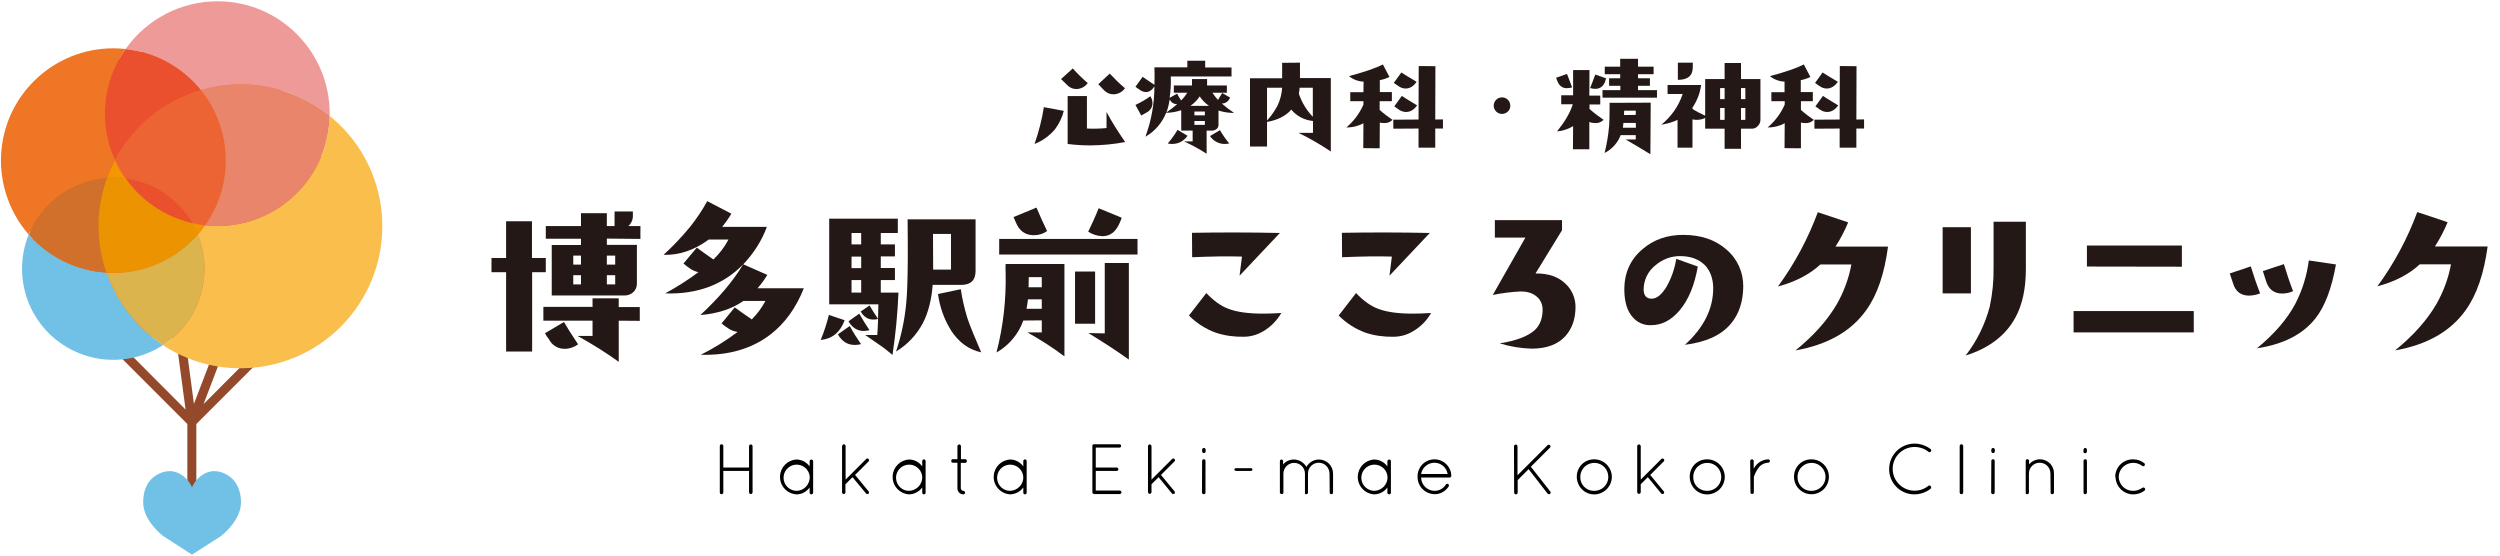
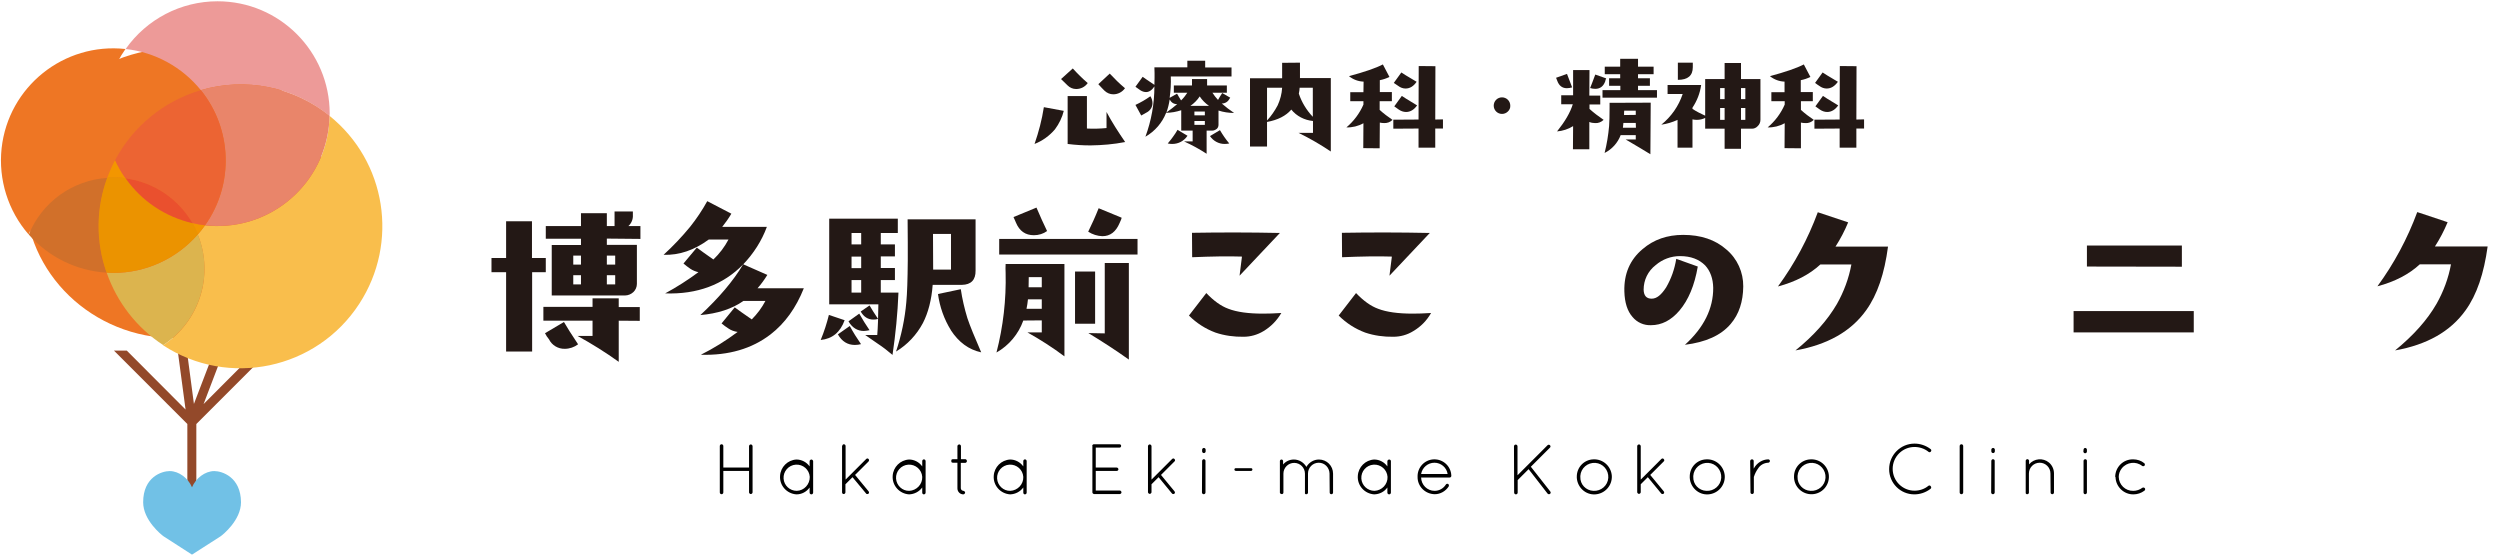
<svg xmlns="http://www.w3.org/2000/svg" version="1.1" id="レイヤー_1" x="0px" y="0px" viewBox="0 0 1556 346" style="enable-background:new 0 0 1556 346;" xml:space="preserve">
  <style type="text/css">
	.st0{fill:#EE7624;}
	.st1{fill:#93492A;}
	.st2{fill:#71C1E6;}
	.st3{fill:#F9BE4C;}
	.st4{fill:#DCB44E;}
	.st5{fill:#F39600;}
	.st6{fill:#D1702A;}
	.st7{fill:#EB9300;}
	.st8{fill:#ED9A98;}
	.st9{fill:#E9856A;}
	.st10{fill:#EA502E;}
	.st11{fill:#EC6433;}
	.st12{fill:#231815;}
</style>
  <ellipse class="st0" cx="109.3" cy="120.3" rx="93.7" ry="90.2" />
  <polygon class="st1" points="167.9,218.2 159.9,218.2 126.7,251.5 139.4,218.2 133.4,218.2 120.7,251.4 116.3,218.2 110.6,218.2   115.5,254.9 78.9,218.2 70.9,218.2 116.6,263.9 116.6,307.2 122.2,307.2 122.2,263.9 " />
  <path class="st2" d="M133.4,293.2c-5.8,0-11.6,4.5-13.9,10.1c-2.3-5.6-8.1-10.1-13.9-10.1c-4.8,0-16.5,3.6-16.5,19.4  c0,11.2,11.4,20.3,12.7,21.2c0.1,0.1,17.7,11.4,17.7,11.4s17.6-11.3,17.8-11.4c1.3-0.9,12.7-10,12.7-21.2  C149.9,296.8,138.1,293.2,133.4,293.2z" />
  <path class="st3" d="M205.1,72.1c-0.6,38.5-32.4,69.2-70.9,68.6c-2.2,0-4.4-0.2-6.6-0.4c-1.4,2-2.9,3.9-4.5,5.7  c10.2,25.2,1.2,54-21.6,68.9c40.8,26.6,95.5,15.1,122.1-25.8C248.4,151,240.4,100.5,205.1,72.1z" />
-   <path class="st2" d="M66.4,169.7c-18.7-1.1-36.2-9.6-48.5-23.8c-11.8,29.1,2.2,62.2,31.3,73.9c17.2,7,36.8,5.1,52.4-5.1  C85.1,204,72.8,188.2,66.4,169.7z" />
  <path class="st4" d="M127.3,167.2c0-7.3-1.4-14.5-4.2-21.3c-13.2,15.2-32.4,24-52.6,24c-1.4,0-2.8-0.1-4.1-0.2  c6.4,18.5,18.8,34.4,35.2,45.1C117.6,204.3,127.3,186.4,127.3,167.2z" />
  <path class="st0" d="M66.9,110.6c1.3-3.7,2.9-7.4,4.8-10.9c-10.4-22.6-7.9-48.9,6.4-69.2C39.7,26.3,5.2,54,1,92.3  c-2.1,19.4,4,38.9,16.8,53.6C26.1,125.7,45.1,112,66.9,110.6z" />
  <path class="st5" d="M123.1,145.9c1.6-1.8,3.1-3.7,4.5-5.7c-2.7-0.3-5.4-0.8-8-1.4C121,141.1,122.1,143.5,123.1,145.9z" />
  <path class="st5" d="M78.3,111c-2.6-3.6-4.8-7.5-6.6-11.5c-1.9,3.6-3.5,7.3-4.9,11.1c1.2-0.1,2.5-0.2,3.7-0.2  C73.2,110.4,75.8,110.6,78.3,111z" />
  <path class="st6" d="M66.4,169.7c-6.7-19.1-6.6-40,0.5-59c-21.8,1.4-40.8,15.1-49,35.3C30.2,160,47.7,168.6,66.4,169.7z" />
  <path class="st7" d="M78.2,110.8c-2.5-0.4-5.1-0.5-7.7-0.6c-1.2,0-2.4,0.1-3.7,0.2c-7.1,19.1-7.3,40-0.5,59.2  c1.4,0.1,2.8,0.2,4.2,0.2c20.3,0,39.5-8.8,52.8-24.1c-1-2.4-2.2-4.8-3.5-7.1C103,134.9,88.1,124.9,78.2,110.8z" />
  <path class="st8" d="M125,56.1c27.7-8.1,57.7-2.2,80.1,16c0-0.5,0.1-0.9,0.1-1.4c0-38.6-31.2-69.9-69.8-69.9  c-22.8,0-44.1,11.1-57.2,29.7C96.5,32.5,113.3,41.7,125,56.1z" />
  <path class="st9" d="M125,56.1c19.6,24.3,20.7,58.6,2.7,84.1c38.3,4.3,72.7-23.3,77-61.6c0.2-2.2,0.4-4.4,0.4-6.6  C182.6,53.9,152.7,47.9,125,56.1L125,56.1z" />
-   <path class="st10" d="M71.6,99.7C82.8,78.6,102,62.9,125,56.1c-11.6-14.4-28.5-23.6-46.9-25.6C63.7,50.8,61.3,77.2,71.6,99.7  L71.6,99.7z" />
  <path class="st11" d="M125,56.1c-23,6.8-42.2,22.5-53.4,43.6c1.8,4,4,7.8,6.5,11.3c17.4,2.4,32.7,12.6,41.5,27.8  c2.6,0.6,5.3,1.1,8,1.4C145.7,114.7,144.6,80.4,125,56.1L125,56.1z" />
  <path class="st10" d="M119.8,138.9c-8.8-15.2-24.1-25.5-41.6-27.9C88.1,125.1,102.9,135,119.8,138.9z" />
  <path d="M466.2,293.1h-16v13.4c0,0.6-0.5,1.1-1.1,1.1l0,0c-0.6,0-1.1-0.5-1.1-1.1v-28.9c0-0.6,0.5-1.1,1.1-1.1s1.1,0.5,1.1,1.1l0,0  V291h16v-13.4c0.1-0.6,0.6-1,1.2-1c0.5,0.1,0.9,0.5,1,1v28.9c-0.1,0.6-0.6,1-1.2,1c-0.5-0.1-0.9-0.5-1-1V293.1z" />
  <path d="M506.1,287v19.6c0,0.6-0.5,1.1-1.1,1.1s-1.1-0.5-1.1-1.1v-3.2c-1.9,2.7-4.9,4.3-8.2,4.3c-6-0.4-10.6-5.5-10.2-11.5  c0.3-5.5,4.7-9.9,10.2-10.2c3.2,0,6.3,1.6,8.2,4.3V287c0.1-0.6,0.6-1,1.2-1C505.6,286.1,506,286.5,506.1,287L506.1,287z M504,296.8  c-0.3-4.5-4.2-7.9-8.7-7.6s-7.9,4.2-7.6,8.7c0.3,4.3,3.9,7.6,8.2,7.6C500.5,305.4,504.1,301.4,504,296.8  C504,296.7,504,296.7,504,296.8L504,296.8z" />
  <path d="M524.2,277.6c0-0.6,0.5-1.1,1-1.1c0.6,0,1.1,0.5,1.1,1.1l0,0v20.9l12.8-12.8c0.4-0.4,1-0.5,1.4-0.1l0.1,0.1  c0.4,0.4,0.4,1,0,1.5l0,0l-8.4,8.4l8.4,10.2c0.4,0.5,0.4,1.1-0.1,1.5c-0.2,0.2-0.5,0.2-0.7,0.2c-0.3,0-0.7-0.1-0.8-0.4l-8.4-10.1  l-4.4,4.4v5c0,0.6-0.5,1.1-1.1,1.1s-1-0.5-1-1.1v-28.8H524.2z" />
  <path d="M576.1,287v19.6c0,0.6-0.5,1.1-1.1,1.1s-1-0.5-1-1.1v-3.2c-1.9,2.6-4.9,4.2-8.2,4.3c-6-0.4-10.6-5.5-10.2-11.5  c0.3-5.5,4.7-9.9,10.2-10.2c3.2,0,6.3,1.6,8.2,4.3V287c0-0.6,0.4-1,1-1.1l0,0C575.6,285.9,576.1,286.4,576.1,287L576.1,287z   M574,296.8c-0.3-4.5-4.2-7.9-8.7-7.6s-7.9,4.2-7.6,8.7c0.3,4.3,3.9,7.7,8.2,7.6C570.5,305.3,574.2,301.4,574,296.8  C574,296.7,574,296.7,574,296.8L574,296.8z" />
  <path d="M601.8,287c0,0.6-0.5,1-1,1.1H598v15.8c0.1,0.9,0.7,1.5,1.6,1.6c0.6,0.1,1,0.5,1.1,1.1c-0.1,0.6-0.5,1-1.1,1.1  c-2.1,0-3.7-1.7-3.7-3.7v-16h-2.7c-1.1,0-1.1-0.5-1.1-1.1s0-1.1,1.1-1.1h2.7v-8.1c0-0.6,0.5-1,1.1-1.1c0.6,0,1.1,0.5,1.1,1.1v8.1  h2.8C601.4,285.9,601.8,286.4,601.8,287z" />
  <path d="M639,287v19.6c0,0.6-0.5,1.1-1.1,1.1s-1-0.5-1-1.1v-3.2c-1.9,2.6-4.9,4.2-8.2,4.3c-6-0.4-10.6-5.5-10.2-11.5  c0.3-5.5,4.7-9.9,10.2-10.2c3.2,0,6.3,1.6,8.2,4.3V287c0-0.6,0.4-1,1-1.1l0,0C638.5,285.9,639,286.4,639,287L639,287z M636.9,296.8  c-0.3-4.5-4.2-7.9-8.7-7.6s-7.9,4.2-7.6,8.7c0.3,4.3,3.9,7.7,8.2,7.6C633.4,305.3,637.1,301.4,636.9,296.8L636.9,296.8z" />
  <path d="M679.8,277.6c0-0.6,0.5-1.1,1-1.1h16c0.6,0,1,0.5,1,1l0,0c0,0.6-0.4,1.1-1,1.1l0,0H682V291h13c0.6,0,1.1,0.5,1.1,1.1l0,0  c0,0.6-0.5,1-1.1,1h-13v12.2h14.9c0.6,0,1,0.5,1.1,1c0,0,0,0,0,0.1c0,0.6-0.4,1-1,1.1l0,0h-16.1c-0.5-0.1-1-0.5-1-1.1v-28.8H679.8z" />
  <path d="M714.5,277.6c0.1-0.6,0.6-1,1.2-1c0.5,0.1,0.9,0.5,1,1v20.9l12.8-12.8c0.4-0.4,1-0.5,1.4-0.1l0.1,0.1c0.4,0.4,0.5,1,0.1,1.4  l-0.1,0.1l-8.4,8.4l8.4,10.2c0.4,0.5,0.4,1.1-0.1,1.5c-0.2,0.2-0.5,0.2-0.7,0.2c-0.3,0-0.6-0.1-0.8-0.4l-8.3-10.1l-4.4,4.4v5  c-0.1,0.6-0.6,1-1.2,1c-0.5-0.1-0.9-0.5-1-1V277.6z" />
  <path d="M748.2,279.9c0-0.6,0.5-1.1,1.1-1.1s1.1,0.5,1.1,1.1l0,0v1c0,0.6-0.5,1.1-1.1,1.1s-1.1-0.5-1.1-1.1l0,0V279.9z M748.2,286.9  c0-0.6,0.5-1.1,1-1.1l0,0c0.6,0,1.1,0.4,1.1,1c0,0,0,0,0,0.1v19.6c0,0.6-0.5,1.1-1.1,1.1l0,0c-0.6,0-1.1-0.5-1.1-1.1L748.2,286.9  L748.2,286.9z" />
  <path d="M768.3,292.2c0-0.4,0.3-0.8,0.8-0.8c0,0,0,0,0.1,0h9.5c0.4,0,0.8,0.3,0.8,0.8l0,0c0,0.5-0.4,0.9-0.8,0.9l0,0h-9.5  C768.6,293,768.3,292.7,768.3,292.2L768.3,292.2z" />
  <path d="M827.5,294.7c-0.1-3.7-3-6.7-6.7-6.7s-6.7,3-6.7,6.7v12v0.1v0.1c-0.1,0.2-0.3,0.4-0.5,0.6c-0.2,0.1-0.4,0.1-0.5,0.1h-0.2  h-0.1c-0.1,0-0.2-0.1-0.3-0.1s-0.1,0-0.1-0.1l-0.1-0.1c0,0,0-0.1-0.1-0.1s0,0,0-0.1V307v-0.1v-12.1c0-3.7-3-6.7-6.7-6.7  s-6.7,3-6.7,6.7l0,0v11.8c0,0.3-0.2,0.7-0.5,0.8c-0.1,0.1-0.2,0.1-0.3,0.1c0,0-0.1,0-0.2,0h-0.3c-0.4-0.1-0.8-0.4-0.9-0.8V287  c0-0.6,0.5-1,1-1c0.6,0,1,0.5,1,1v2.1c1.7-2,4.1-3.1,6.7-3.1c3.2,0,6.2,1.8,7.8,4.6c1.6-2.8,4.6-4.6,7.8-4.6c4.9,0,8.8,3.9,8.8,8.8  l0,0v11.8c0,0.6-0.5,1-1.1,1s-1-0.5-1-1L827.5,294.7z" />
  <path d="M865.7,287v19.6c0,0.6-0.5,1.1-1.1,1.1s-1.1-0.5-1.1-1.1v-3.2c-1.9,2.7-4.9,4.2-8.2,4.3c-6-0.4-10.6-5.5-10.2-11.5  c0.3-5.5,4.7-9.9,10.2-10.2c3.2,0,6.3,1.6,8.2,4.3V287c0.1-0.6,0.6-1,1.2-1C865.3,286.1,865.7,286.5,865.7,287L865.7,287z   M863.6,296.8c-0.3-4.5-4.2-7.9-8.7-7.6s-7.9,4.2-7.6,8.7c0.3,4.3,3.9,7.6,8.2,7.6C860.1,305.3,863.8,301.4,863.6,296.8  C863.6,296.7,863.6,296.7,863.6,296.8L863.6,296.8z" />
  <path d="M882.3,296.8c-0.2-5.8,4.3-10.7,10.1-10.9c5.8-0.2,10.7,4.3,10.9,10.1l0,0v0.2c0,0.6-0.5,1-1,1l0,0h-17.8  c0.1,4.6,3.8,8.3,8.4,8.3c2.9,0,5.5-1.5,7-3.9c0.3-0.5,0.9-0.6,1.4-0.4l0,0c0.5,0.3,0.6,1,0.4,1.5c-1.9,3-5.2,4.9-8.7,4.9  C887,307.5,882.2,302.7,882.3,296.8L882.3,296.8z M884.5,295H901c-0.6-4-4.1-7-8.2-7C888.7,288,885.2,291,884.5,295L884.5,295z" />
  <path d="M942.3,277.8c0-0.6,0.5-1.1,1.1-1.1s1.1,0.5,1.1,1.1l0,0v18l18.7-18.7c0.4-0.4,1.1-0.4,1.5,0s0.5,1.1,0,1.5l0,0l-11.9,11.9  l12.1,15.4c0.4,0.5,0.3,1.2-0.2,1.5c-0.2,0.2-0.5,0.2-0.7,0.2c-0.3,0-0.6-0.1-0.8-0.4L951.4,292l-6.8,6.8v7.8c0,0.6-0.5,1.1-1.1,1.1  l0,0c-0.6,0-1.1-0.5-1.1-1.1L942.3,277.8z" />
  <path d="M991.7,285.9c6-0.3,11.1,4.3,11.5,10.3c0.3,6-4.3,11.1-10.3,11.5s-11.1-4.3-11.5-10.3c0-0.2,0-0.4,0-0.6  C981.3,290.9,985.9,286.1,991.7,285.9z M991.7,305.5c4.8,0.3,9-3.3,9.3-8.1c0.3-4.8-3.3-9-8.1-9.3s-9,3.3-9.3,8.1c0,0.2,0,0.4,0,0.6  C983.4,301.4,987,305.3,991.7,305.5z" />
  <path d="M1019,277.6c0.1-0.6,0.6-1,1.2-1c0.5,0.1,0.9,0.5,1,1v20.9l12.8-12.8c0.4-0.4,1-0.5,1.4-0.1l0.1,0.1c0.4,0.4,0.5,1,0.1,1.4  l-0.1,0.1l-8.4,8.4l8.4,10.2c0.4,0.5,0.4,1.1-0.1,1.5c-0.2,0.2-0.5,0.2-0.7,0.2c-0.3,0-0.6-0.1-0.8-0.4l-8.3-10.1l-4.4,4.4v5  c-0.1,0.6-0.6,1-1.2,1c-0.5-0.1-0.9-0.5-1-1L1019,277.6z" />
  <path d="M1062,285.9c6-0.3,11.1,4.3,11.5,10.3c0.3,6-4.3,11.1-10.3,11.5s-11.1-4.3-11.5-10.3c0-0.2,0-0.4,0-0.6  C1051.6,290.9,1056.1,286.1,1062,285.9z M1062,305.5c4.8,0.3,9-3.3,9.3-8.1c0.3-4.8-3.3-9-8.1-9.3c-4.8-0.3-9,3.3-9.3,8.1  c0,0.2,0,0.4,0,0.6C1053.7,301.4,1057.3,305.3,1062,305.5z" />
  <path d="M1089.3,287c0-0.6,0.5-1.1,1.1-1.1c0,0,0,0,0.1,0c0.6,0,1,0.5,1,1l0,0v4.8c0.1-0.2,0.2-0.4,0.3-0.5c1.8-3.1,5.1-5.2,8.7-5.3  c0.6,0,1.1,0.4,1.1,1l0,0c0,0.6-0.5,1.1-1.1,1.1c-2.5,0.1-4.9,1.4-6.2,3.5c-1.1,1.5-2,3.2-2.6,5.1c-0.1,0.1-0.1,0.2-0.1,0.3v9.5  c0,0.6-0.4,1-1,1.1l0,0c-0.6,0-1.1-0.4-1.1-1c0,0,0,0,0-0.1L1089.3,287z" />
  <path d="M1126.9,285.9c6-0.3,11.1,4.3,11.4,10.3s-4.3,11.1-10.3,11.4s-11.1-4.3-11.4-10.3c0-0.2,0-0.4,0-0.6  C1116.5,290.9,1121.1,286.1,1126.9,285.9z M1126.9,305.5c4.8,0.3,9-3.3,9.3-8.1c0.3-4.8-3.3-9-8.1-9.3c-4.8-0.3-9,3.3-9.3,8.1  c0,0.2,0,0.4,0,0.6C1118.6,301.4,1122.2,305.3,1126.9,305.5z" />
  <path d="M1191.6,276.1c3.6,0,7.1,1.2,10,3.4c0.5,0.4,0.6,1,0.2,1.5l0,0c-0.3,0.5-1,0.6-1.4,0.3c0,0,0,0-0.1-0.1c-2.5-2-5.6-3-8.7-3  c-7.5,0-13.6,6.1-13.6,13.6s6.1,13.6,13.6,13.6c3.1,0,6.2-1,8.6-3c0.5-0.4,1.1-0.3,1.5,0.2c0,0,0,0,0,0.1c0.4,0.4,0.4,1.1-0.1,1.5  c0,0,0,0-0.1,0.1c-2.9,2.2-6.4,3.4-10,3.4c-8.7,0-15.7-7-15.7-15.7C1175.8,283.2,1182.9,276.1,1191.6,276.1L1191.6,276.1z" />
  <path d="M1219.7,277.6c0-0.6,0.5-1.1,1.1-1.1s1.1,0.5,1.1,1.1l0,0v28.9c0,0.6-0.5,1.1-1.1,1.1l0,0c-0.6,0-1.1-0.5-1.1-1.1V277.6z" />
  <path d="M1239.4,279.9c0-0.6,0.5-1.1,1.1-1.1s1.1,0.5,1.1,1.1l0,0v1c0,0.6-0.5,1.1-1.1,1.1s-1.1-0.5-1.1-1.1l0,0V279.9z   M1239.4,286.9c0-0.6,0.5-1.1,1-1.1l0,0c0.6,0,1.1,0.4,1.1,1c0,0,0,0,0,0.1v19.6c0,0.6-0.5,1.1-1.1,1.1l0,0c-0.6,0-1.1-0.5-1.1-1.1  L1239.4,286.9L1239.4,286.9z" />
  <path d="M1276.2,294.7c0-3.7-3-6.7-6.7-6.7l0,0c-3.7,0-6.7,3-6.7,6.7v12c0,0.2-0.1,0.3-0.2,0.5c-0.2,0.2-0.5,0.4-0.8,0.4h-0.3  c-0.3-0.1-0.6-0.3-0.7-0.6v-0.1v-0.1V287c-0.1-0.6,0.4-1.1,0.9-1.2c0.6-0.1,1.1,0.4,1.2,0.9c0,0.1,0,0.2,0,0.2v2.1  c3.1-3.7,8.7-4.2,12.4-1.1c2,1.7,3.1,4.2,3.1,6.8v11.8c0,0.6-0.4,1-1,1.1l0,0c-0.6,0-1.1-0.4-1.1-1l0,0L1276.2,294.7z" />
  <path d="M1296.8,279.9c0-0.6,0.5-1.1,1-1.1c0.6,0,1.1,0.5,1.1,1.1l0,0v1c0.1,0.6-0.4,1.1-1,1.2s-1.1-0.4-1.2-1c0-0.1,0-0.2,0-0.2  L1296.8,279.9L1296.8,279.9z M1296.8,286.9c0-0.6,0.4-1,1-1.1l0,0c0.6,0,1.1,0.4,1.1,1v0.1v19.6c0,0.6-0.5,1.1-1.1,1.1l0,0  c-0.6,0-1-0.5-1-1.1V286.9z" />
  <path d="M1316.5,296.7c0.1-6,5-10.9,11.1-10.8h0.1c2.5,0,5,0.8,6.9,2.4c0.4,0.3,0.5,1,0.2,1.4c0,0,0,0,0,0.1c-0.4,0.4-1,0.5-1.5,0.2  c-3.9-3.1-9.6-2.4-12.7,1.5c-1.2,1.5-1.9,3.4-1.9,5.3c0.1,4.9,4.1,8.8,9,8.7c0,0,0,0,0.1,0c2,0,4-0.7,5.6-1.9  c0.5-0.3,1.1-0.2,1.5,0.2c0.4,0.4,0.3,1.1-0.1,1.5c0,0-0.1,0-0.1,0.1c-2,1.5-4.4,2.3-6.8,2.3c-6,0.1-11-4.7-11.2-10.7  C1316.5,296.8,1316.5,296.7,1316.5,296.7z" />
  <path class="st12" d="M331.2,169.4v49.4H315v-49.4h-9.1v-8.8h9.1v-22.9h16.1v22.9h8.6v8.8H331.2z M385.1,199.6v25.6  c-8.2-5.9-16.7-11.2-25.6-16.1h9.3v-9.5h-30.6V191h30.6v-5.3h16.3v5.4h13.1v8.6L385.1,199.6z M351.5,217.1c-4.1,0.1-8-2.2-9.8-5.9  c-1-1.2-1.8-2.4-2.5-3.8l11.8-7c1.7,3,4.6,7.6,8.8,13.9C357.4,216.1,354.5,217.1,351.5,217.1L351.5,217.1z M377.7,148.5v3.9h18.7  v24.3c0,1.9-0.8,3.8-2.2,5.1c-1.4,1.3-3.3,2.1-5.2,2.1h-45.6v-31.4h18.2v-3.9h-21.9v-7.9h21.9v-8h16.1v8h4.8v-9.1h11.4v2.2  c0.2,2.6-0.9,5.2-2.8,6.9h7.5v8L377.7,148.5z M361.6,159.1h-4.8v5.6h4.8V159.1z M361.6,171.3h-4.8v5.7h4.8V171.3z M382.9,159.1h-5.2  v5.6h5.2V159.1z M382.9,171.3h-5.2v5.7h5.2V171.3z" />
  <path class="st12" d="M479.5,208.2c-11.5,8.8-25.9,13.1-43.3,12.6c8-4,15.7-8.8,22.9-14.2c-2.1-0.3-4.1-1-5.8-2.2  c-1.5-0.9-2.8-2-4.2-3.1l8.2-10c2,1.5,5.5,4,10.6,7.5c3.4-3.4,6.3-7.3,8.5-11.5h-13.7c-7.1,5-16.2,7.9-26.8,8.8  c11.5-10.7,20.4-21.1,26.6-31.5c-12.3,12.6-28.6,18.7-48.5,18c7.2-3.9,14.1-8.3,20.7-13.2c-1.8-0.4-3.5-1.1-5-2.1s-2.9-2.1-4.3-3.3  l8.3-9.9c2,1.6,5.4,3.9,10.3,7.4c3.8-3.6,7-7.8,9.4-12.4h-12.3c-9,6.6-18.3,9.8-28.1,9.5c5.9-5.4,11.4-11.2,16.5-17.4  c4-5,7.6-10.4,10.7-16l15,7.8c-1.7,2.9-3.6,5.6-5.7,8.2h27.8c-3.2,8.7-8.3,16.6-14.7,23.3l15,6.6c-1.8,2.9-3.8,5.7-6.1,8.3h28.8  C495.5,191.5,488.6,201.2,479.5,208.2z" />
  <path class="st12" d="M510.8,211.6c2.1-5.1,3.8-10.3,5.1-15.6l9.8,3.3C523,206.8,518,210.9,510.8,211.6z M555.5,220.9  c-2.9-2.5-6-4.9-9.2-7l-7.8-5.4h7.5c0.4-4.7,0.6-11,0.7-19.1h-30.6v-53.3h42.7v8.9h-10.6v7.1h8.8v7.5h-8.8v7.2h8.8v7.5h-8.8v7.8h11  C558.7,195.1,557.4,208,555.5,220.9z M532.1,214.7c-4.6,0-8.1-2.2-10.6-6.6l7.4-5.2c2.1,3.9,4.5,7.7,7,11.3  C534.7,214.5,533.4,214.7,532.1,214.7z M537.7,206c-4,0-7.3-2-9.6-6l6.7-4.8c2,3.5,4.1,7,6.4,10.3  C540.1,205.8,538.9,205.9,537.7,206L537.7,206z M536,145h-6v7.1h6V145z M536,159.7h-6v7.2h6V159.7z M536,174.3h-6v7.8h6V174.3z   M543.6,198.9c-3.4,0-6-1.7-7.9-5l5.5-3.8c1.3,2.2,3,5,5.3,8.4C545.6,198.8,544.6,198.9,543.6,198.9L543.6,198.9z M598.7,177.3  h-18.2c-0.7,9.4-2.8,17.4-6.1,23.8c-3.9,7.3-9.6,13.4-16.7,17.7c3.3-10,5.5-20.3,6.4-30.8c0.5-5.3,0.8-13.8,0.9-25.7v-11.5  c-0.1-6.5-0.1-11.3-0.1-14.3h42.3v31.9C607.3,174.2,604.4,177.2,598.7,177.3L598.7,177.3z M591.9,145.6h-11.2l0.1,22.2h11.1  L591.9,145.6L591.9,145.6z M591.9,205.6c-4.3-6.9-7-14.6-8.1-22.6l14.2-3c0.9,6.1,2.3,12.1,4.1,18c1.6,4.8,4.5,11.8,8.6,21.3  c-7.8-1.7-14-6.3-18.9-13.8L591.9,205.6z" />
  <path class="st12" d="M662.5,221.8c-7.3-5.5-15-10.4-23-14.9h8.9v-7.5l-11.5,0.1c-3,8.4-8.9,15.5-16.7,19.9  c4.2-16.2,6.1-32.9,5.7-49.6c-0.1-1.8-0.1-3.7,0-5.5h36.6V221.8z M621.9,158.4v-9.7H708v9.7H621.9z M643.5,146.4  c-5.3,0-9-2.6-11.2-7.9c-0.3-0.6-0.7-1.8-1.5-3.4l14.3-5.9c2.2,5.3,4.5,10.2,6.6,14.6C649.4,145.5,646.5,146.4,643.5,146.4z   M648.4,186.3h-8.6c-0.2,2-0.5,4-0.9,5.9h9.5V186.3z M648.4,172.5h-8.1c0,1.4,0,3.4-0.1,6.3h8.2L648.4,172.5z M669.1,201.5V169h12.5  v32.5H669.1z M696.8,138.9c-2.3,5.4-5.8,8.1-10.7,8.1c-3.1-0.1-6.2-1.1-8.8-2.8c2.2-4.5,4.4-9.3,6.5-14.6l14.3,5.9  C698,136.4,697.4,137.5,696.8,138.9L696.8,138.9z M677.4,207.3l10.2,0.2v-43.8h15v60.1C694.2,217.8,685.8,212.4,677.4,207.3  L677.4,207.3z" />
  <path class="st12" d="M786.4,206.1c-3.8,2.3-8.1,3.5-12.4,3.5c-5.9,0.1-11.9-0.7-17.5-2.6c-6.2-2.3-11.8-5.9-16.5-10.6l10.8-14  c4.6,4.8,9.1,8.1,13.8,9.8c5.2,2,12.3,3,21.4,3c3.3,0,7.2-0.1,11.5-0.4C794.7,199.6,790.9,203.4,786.4,206.1z M771.5,171.6l1.5-11.9  c-8.6-0.3-19-0.1-31,0.4l-0.1-15.2c17.7-0.3,36-0.3,54.7,0.1L771.5,171.6z" />
  <path class="st12" d="M879.6,206.1c-3.7,2.3-8,3.5-12.4,3.5c-5.9,0.1-11.9-0.7-17.5-2.6c-6.2-2.3-11.8-5.9-16.5-10.6l10.8-14  c4.6,4.8,9.1,8.1,13.8,9.8c5.2,2,12.3,3,21.4,3c3.3,0,7.1-0.1,11.5-0.4C888,199.6,884.2,203.4,879.6,206.1z M864.8,171.6l1.5-11.9  c-8.6-0.3-19-0.1-31,0.4l-0.1-15.2c17.7-0.3,36-0.3,54.7,0.1L864.8,171.6z" />
-   <path class="st12" d="M974.4,209.1c-4.8,5.3-11.8,7.9-21.1,7.9c-6.8-0.2-13.5-1.3-19.9-3.3c10.3-1.6,17.5-4.4,21.8-8.2  c3.4-3.2,5.1-7.8,4.9-13.6c-0.1-2.5-1.2-5-3-6.7c-2.6-2.6-6.1-3.8-10.7-3.8c-5.8,0.3-11.6,1-17.3,2.2l20.3-35.7h-19V137h41.8v6.3  l-16.5,26.9c8.1-0.1,14.4,2.1,19,6.7c3.8,3.7,5.9,8.8,5.9,14.1C980.6,198.5,978.5,204.4,974.4,209.1z" />
  <path class="st12" d="M1077.2,201.6c-6.1,7.2-15.6,11.4-28.5,13c11.8-10.7,17.7-22.6,17.6-35.5c-0.1-5.7-1.8-10.4-5-13.9  c-3.8-3.8-8.9-5.8-15.7-5.8c-5.6,0-10.9,2-15.1,5.6c-4.8,3.7-7.5,9.3-7.5,15.3c0.1,3.8,1.8,5.6,5,5.6s6-2.4,9-7  c3.2-5.5,5.3-11.5,6.3-17.8l13.4,4.8c-2,11.7-5.8,20.8-11.4,27.4c-5.2,6.1-11.1,9.1-17.7,9.1c-4.4,0.2-8.7-1.7-11.5-5.1  c-3.2-3.6-4.9-8.9-5.1-15.9c-0.3-11,3.5-19.8,11.4-26.4c6.9-5.9,15.3-8.8,25.2-8.8c11,0,20,3,26.9,9.1c6.8,5.7,10.6,14.2,10.5,23  C1084.9,187.7,1082.4,195.5,1077.2,201.6z" />
  <path class="st12" d="M1161.5,193.1c-9.4,13.2-24.2,21.5-44,25c11.4-9.2,20-18.9,25.8-28.9c4.3-7.6,7.4-15.9,9-24.6H1133  c-6.7,6.2-15.5,10.8-26.4,13.7c10.4-14.2,18.7-29.7,24.8-46.2l18.9,6.3c-2.2,5.3-4.8,10.3-7.9,15.1h32.7  C1172.9,170.2,1168.5,183.4,1161.5,193.1z" />
-   <path class="st12" d="M1209.1,182.6v-41.2h17.6v41.2H1209.1z M1254.3,197.8c-6,11-16.3,18.9-30.9,23.5c7-9,12.1-19.4,15-30.4  c1.7-7.9,2.5-15.9,2.4-23.9v-29h20.1v29.5C1260.9,179.7,1258.7,189.8,1254.3,197.8L1254.3,197.8z" />
  <path class="st12" d="M1290.6,206.9v-13.3h74.8v13.3H1290.6z M1298.9,165.9v-13.1h59.1V166L1298.9,165.9z" />
-   <path class="st12" d="M1399.9,184c-5.1,0-8.5-2.5-10-7.5c-1-3.2-1.8-5.3-2.1-6.3l13.1-4.4c1.6,5.3,3.5,10.9,5.8,16.8  C1404.5,183.5,1402.2,183.9,1399.9,184z M1441.1,198.2c-7.8,9.9-19.9,16.1-36.4,18.6c10.8-8.9,18.8-18.1,23.9-27.7  c4.4-8.5,7.2-17.6,8.4-27l16.9,2.5C1451.2,179.6,1447,190.8,1441.1,198.2z M1420.4,182.7c-5,0-8.4-2.6-10-7.7c-1-3.1-1.7-5.2-2-6.3  l13.1-4.3c1.6,5.2,3.4,10.8,5.7,16.8C1425.1,182.2,1422.8,182.7,1420.4,182.7L1420.4,182.7z" />
  <path class="st12" d="M1534.6,193.1c-9.4,13.2-24.1,21.5-43.9,25c11.4-9.3,20-18.9,25.8-29c4.3-7.6,7.4-15.9,9-24.6h-19.4  c-6.7,6.2-15.5,10.8-26.4,13.7c10.4-14.2,18.7-29.7,24.8-46.2l18.9,6.3c-2.2,5.3-4.8,10.3-7.9,15.1h32.8  C1546,170.2,1541.6,183.4,1534.6,193.1z" />
  <path class="st12" d="M656.6,80.5c-3.4,4-7.8,7.2-12.7,9.1c2.6-7.5,4.6-15.1,5.8-22.9l12.4,2.3C661.1,73.1,659.2,77,656.6,80.5z   M669.8,55.4c-2,0-3.9-0.8-5.3-2.2c-0.7-0.6-2.1-2-4.1-4l7.3-6.6c2.9,3.2,6,6.3,9.3,9.1C675.3,54.1,672.7,55.4,669.8,55.4z   M678.7,90.5c-4.7,0-9.5-0.3-14.2-0.9V59.8h12V80c4.1,0.2,8.1,0.1,12.2-0.3v-10c3.3,6.2,7.2,12.3,11.6,18.7  C693.2,89.8,686,90.4,678.7,90.5z M692.9,58.7c-2,0-3.9-0.8-5.4-2.2c-1.1-1-2.4-2.5-3.9-4.1l7.1-6.6c3,3.2,6.1,6.3,9.5,9.1  C698.5,57.3,695.8,58.7,692.9,58.7z" />
  <path class="st12" d="M717.3,64.2c0,2.3-1.2,4.3-3.1,5.5c-1.3,0.8-2.6,1.5-3.9,2.2l-3.6-6.6c3.2-1.5,6.4-3.3,9.3-5.4  C716.8,61.1,717.3,62.6,717.3,64.2z M758.4,68.8v8.9c0,1-0.4,2-1.2,2.6s-1.8,1-2.8,1H751v14.4c-4.5-2.9-9.2-5.5-14.1-7.7h5.4v-6.7  h-7.1V68.6c-3,1-6.2,1.6-9.4,1.6c-2.5,6.3-7,11.5-12.9,14.9c3.7-10,5.6-20.6,5.6-31.3c-1.5,2.3-3.3,3.5-5.2,3.5  c-1.2,0-2.4-0.4-3.5-1.1c-0.7-0.5-1.7-1.2-3.1-2.2l4.5-6.2c0.7,0.6,3.2,2.2,7.3,5l0.1-4.3v-3l-0.1-3.6H739v-4.1h11.1V42h16.4v5.6  h-37.8c0.2,4.4-0.1,8.9-0.7,13.3l4.6-2.6c0.5,1,1.4,2.4,2.5,4.2c1.5-1.4,2.8-3.1,3.9-4.8h-8.4v-4.5h11.3v-4h9.4v4h12.3v4.5h-9  c1,1.6,2.2,3.1,3.5,4.5c0.5-1,1.4-2.4,2.6-4.3l5,2.9l-0.6,0.9c-0.9,1.7-2.8,2.8-4.7,2.7c2.4,2.1,5,4.1,7.7,5.9  C764.7,70.3,761.5,69.8,758.4,68.8z M728.2,62.2l-0.2-0.3c-0.4,2.8-1.1,5.5-2,8.1c2.7-1.9,4.9-3.7,6.7-5.2  C730.8,64.9,729.1,63.9,728.2,62.2L728.2,62.2z M729.6,89.6c-0.9,0-1.9-0.1-2.8-0.3c1.6-1.9,2.7-3.3,3.3-4.2c1-1.4,2-2.8,2.8-4.3  l6.2,3.7C736.9,87.8,733.4,89.6,729.6,89.6L729.6,89.6z M746.7,60c-1.5,2.3-3.5,4.3-5.8,5.9h11.6C750.2,64.3,748.2,62.3,746.7,60z   M749.9,69.4h-6.5v2.4h6.5V69.4z M749.9,75.3h-6.5v2.4h6.5V75.3z M762.2,89.6c-3.7,0-7.1-1.9-9.1-4.9l6.2-3.7  c1.7,2.9,3.6,5.7,5.8,8.3C764.1,89.5,763.1,89.6,762.2,89.6L762.2,89.6z" />
  <path class="st12" d="M808.2,82.7h9v-7.4c-5.3-0.5-10.2-3-13.5-7.1c-3.3,3.9-8.4,6.5-15.1,7.7v15.3H778V48.7h20v-9.6l11.1-0.1  c0,2,0,5.2,0,9.6h19.2v45.7C821.9,90,815.2,86.1,808.2,82.7z M788.6,54.6V75c2.6-2.8,4.8-6,6.6-9.4c1.6-3.5,2.6-7.2,2.8-11H788.6z   M817.1,54.6h-8.2c-0.1,1.2-0.2,2.5-0.5,3.7c1.8,5.4,4.8,10.3,8.7,14.4V54.6z" />
  <path class="st12" d="M861.5,76.6c-0.9,0-1.8-0.1-2.7-0.3l-0.1,16l-10.2-0.1l0.1-15.5c-3.2,1.8-6.9,2.7-10.6,2.6  c4.6-3.9,8.2-8.7,10.6-14.2V63h-8.2v-5.6h8.2l0.1-6.6c-3.3-0.1-6.5-1.3-9.1-3.4c9.6-2.6,16.7-5,21.1-7.3l4.1,7.8  c-1.9,0.9-3.9,1.6-6,2v7.4h7.5V63h-7.6v5.4c2.5,2.3,5.2,4.3,8,6.2C865.3,76,863.4,76.7,861.5,76.6z M893.3,80v11.9h-10.4V80  l-15.7,0.1v-5.6l15.7-0.1l0.1-33.3l10.4,0.1l-0.1,33.2l4.8-0.1V80H893.3z M874.8,55.1c-1.6,0-3.2-0.6-4.5-1.6  c-0.5-0.3-1.4-0.9-2.8-1.9l4.7-6.5c0.5,0.4,3.7,2.4,9.5,5.8C879.8,53.7,877.5,55.1,874.8,55.1L874.8,55.1z M875.1,69.7  c-1.6,0-3.2-0.6-4.5-1.5l-2.8-2l4.7-6.5c0.5,0.4,3.7,2.4,9.5,5.9C880.1,68.3,877.8,69.7,875.1,69.7L875.1,69.7z" />
  <path class="st12" d="M938.5,69.4c-2,2-5.3,2-7.3,0s-2-5.3,0-7.3c2-2,5.3-2,7.3,0c1,1,1.5,2.3,1.5,3.7  C940.1,67.1,939.5,68.5,938.5,69.4z" />
  <path class="st12" d="M975.2,54.9c-2.9,0-4.9-1.6-6-4.7c-0.3-0.7-0.5-1.3-0.7-1.8l6.8-2.4c0.7,1.8,1.8,4.7,3.2,8.4  C977.4,54.7,976.3,54.9,975.2,54.9z M992.7,76.6c-1.2,0-2.4-0.2-3.5-0.7v17H979l0.1-14.4c-3,1.9-6.5,3-10,3.3  c4.9-6.1,8.2-11.7,9.8-16.9h-7.2v-5.6h7.4V43.6h10.2l-0.1,15.9h6.8V65h-6.7v2.8c2.8,2.5,5.7,4.7,8.8,6.8  C996.6,76,994.7,76.8,992.7,76.6z M999.1,50.6c-1.1,3.1-3.2,4.7-6.2,4.7c-1.1,0-2.2-0.2-3.2-0.5c0.8-1.9,1.8-4.7,3.2-8.4l6.8,2.4  C999.4,49.3,999.2,49.9,999.1,50.6L999.1,50.6z M997.4,60.8v-4.7h11.1v-2.7h-7v-4.7h6.9v-2.5h-9.6v-4.7h9.6v-4.9h11.1v4.9h9.7v4.7  h-9.7v2.5h7.4v4.7h-7.4v2.7h11.8v4.7H997.4z M1027.2,96c-3.5-2.2-8.6-5.2-15.4-9.2h6.3v-2.7h-9.4c-1.8,4.8-5.4,8.8-10,11.1  c1.4-5.5,2.3-11.1,2.8-16.7c0.2-2.5,0.3-6.3,0.3-11.5v-3l25.6-0.1L1027.2,96z M1018.1,76.5h-7.7c-0.1,0.7-0.1,1.6-0.3,3h8.1  L1018.1,76.5L1018.1,76.5z M1018.1,68.9h-7.2c-0.1,1-0.1,1.8-0.1,2.7l7.3-0.1V68.9z" />
  <path class="st12" d="M1094,78.5c-1,1.1-2.4,1.7-3.9,1.6h-6.5v12.5h-10.2V80.1h-12.1v-6.7c-1.6,0.8-3.4,1.2-5.2,1.2  c-0.9,0-1.8-0.1-2.7-0.3v17.6h-9.3V74.6c-3.2,1.5-6.6,2.5-10.1,3c6.2-5,10.8-11.6,13.3-19.1h-9.4v-5.6h20.9  c-0.7,5.1-2.6,9.9-5.4,14.1v0.8c2.5,1.6,5.2,3,7.9,4.2V49.2h12.1v-10h10.2v10h12.1v25.4C1095.7,76,1095.1,77.5,1094,78.5z   M1044.3,49.7V39h9.3v2.8C1053.6,47.1,1050.5,49.7,1044.3,49.7L1044.3,49.7z M1073.4,54.8h-2.8v6.9h2.8V54.8z M1073.4,67.2h-2.8v7.4  h2.8V67.2z M1086.3,54.8h-2.7v6.9h2.7V54.8z M1086.3,67.2h-2.7v7.4h2.7V67.2z" />
  <path class="st12" d="M1123.6,76.6c-0.9,0-1.8-0.1-2.7-0.3v16l-10.2-0.1l0.1-15.5c-3.3,1.8-6.9,2.7-10.6,2.6  c4.6-3.9,8.2-8.7,10.6-14.2V63h-8.3v-5.6h8.2v-6.6c-3.3-0.1-6.5-1.3-9.1-3.4c9.6-2.6,16.7-5,21.1-7.3l4.1,7.8c-1.9,0.9-3.9,1.6-6,2  v7.4h7.5V63h-7.4v5.4c2.5,2.3,5.2,4.3,8,6.2C1127.5,76,1125.6,76.8,1123.6,76.6z M1155.4,80v11.9H1145V80l-15.7,0.1v-5.6l15.7-0.1  l0.1-33.3l10.4,0.1l-0.1,33.2l4.8-0.1V80H1155.4z M1136.9,55.1c-1.6,0-3.2-0.6-4.5-1.6c-0.5-0.3-1.4-0.9-2.7-1.9l4.7-6.5  c0.5,0.4,3.7,2.4,9.5,5.8C1141.9,53.7,1139.6,55.1,1136.9,55.1L1136.9,55.1z M1137.2,69.7c-1.6,0-3.2-0.6-4.5-1.5l-2.8-2l4.7-6.5  c0.5,0.4,3.7,2.4,9.5,5.9C1142.2,68.3,1139.9,69.7,1137.2,69.7L1137.2,69.7z" />
</svg>